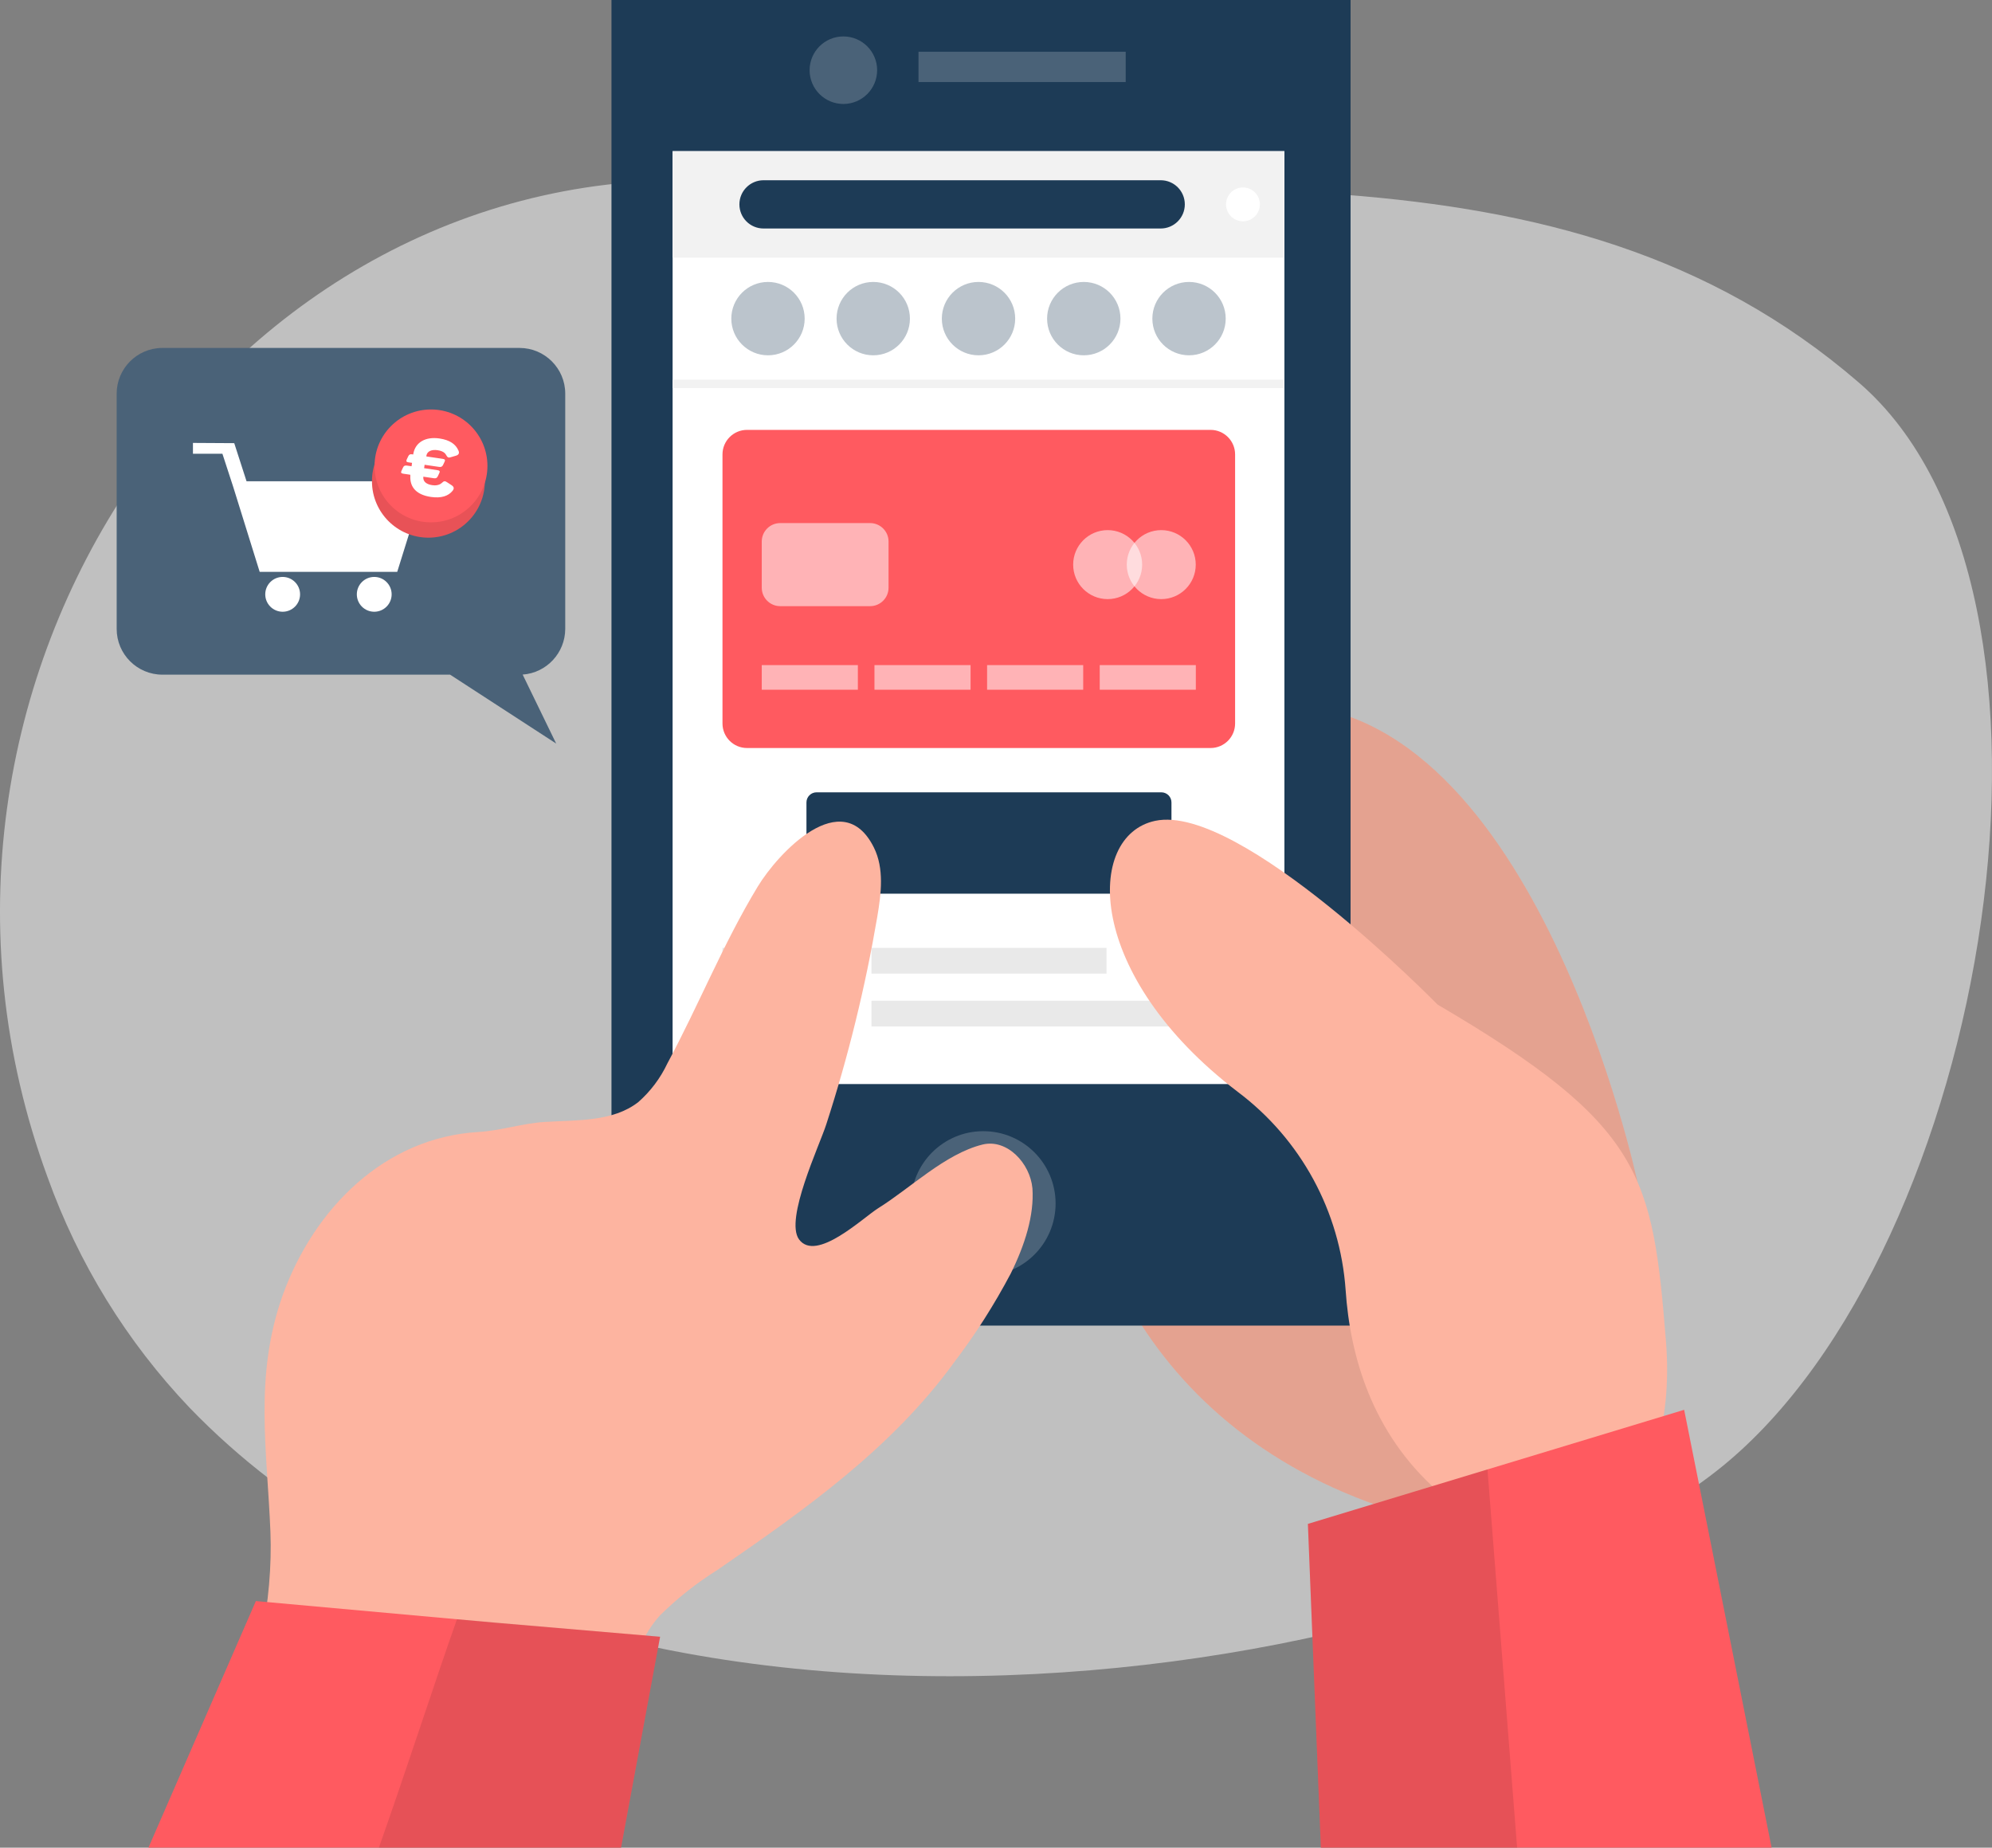
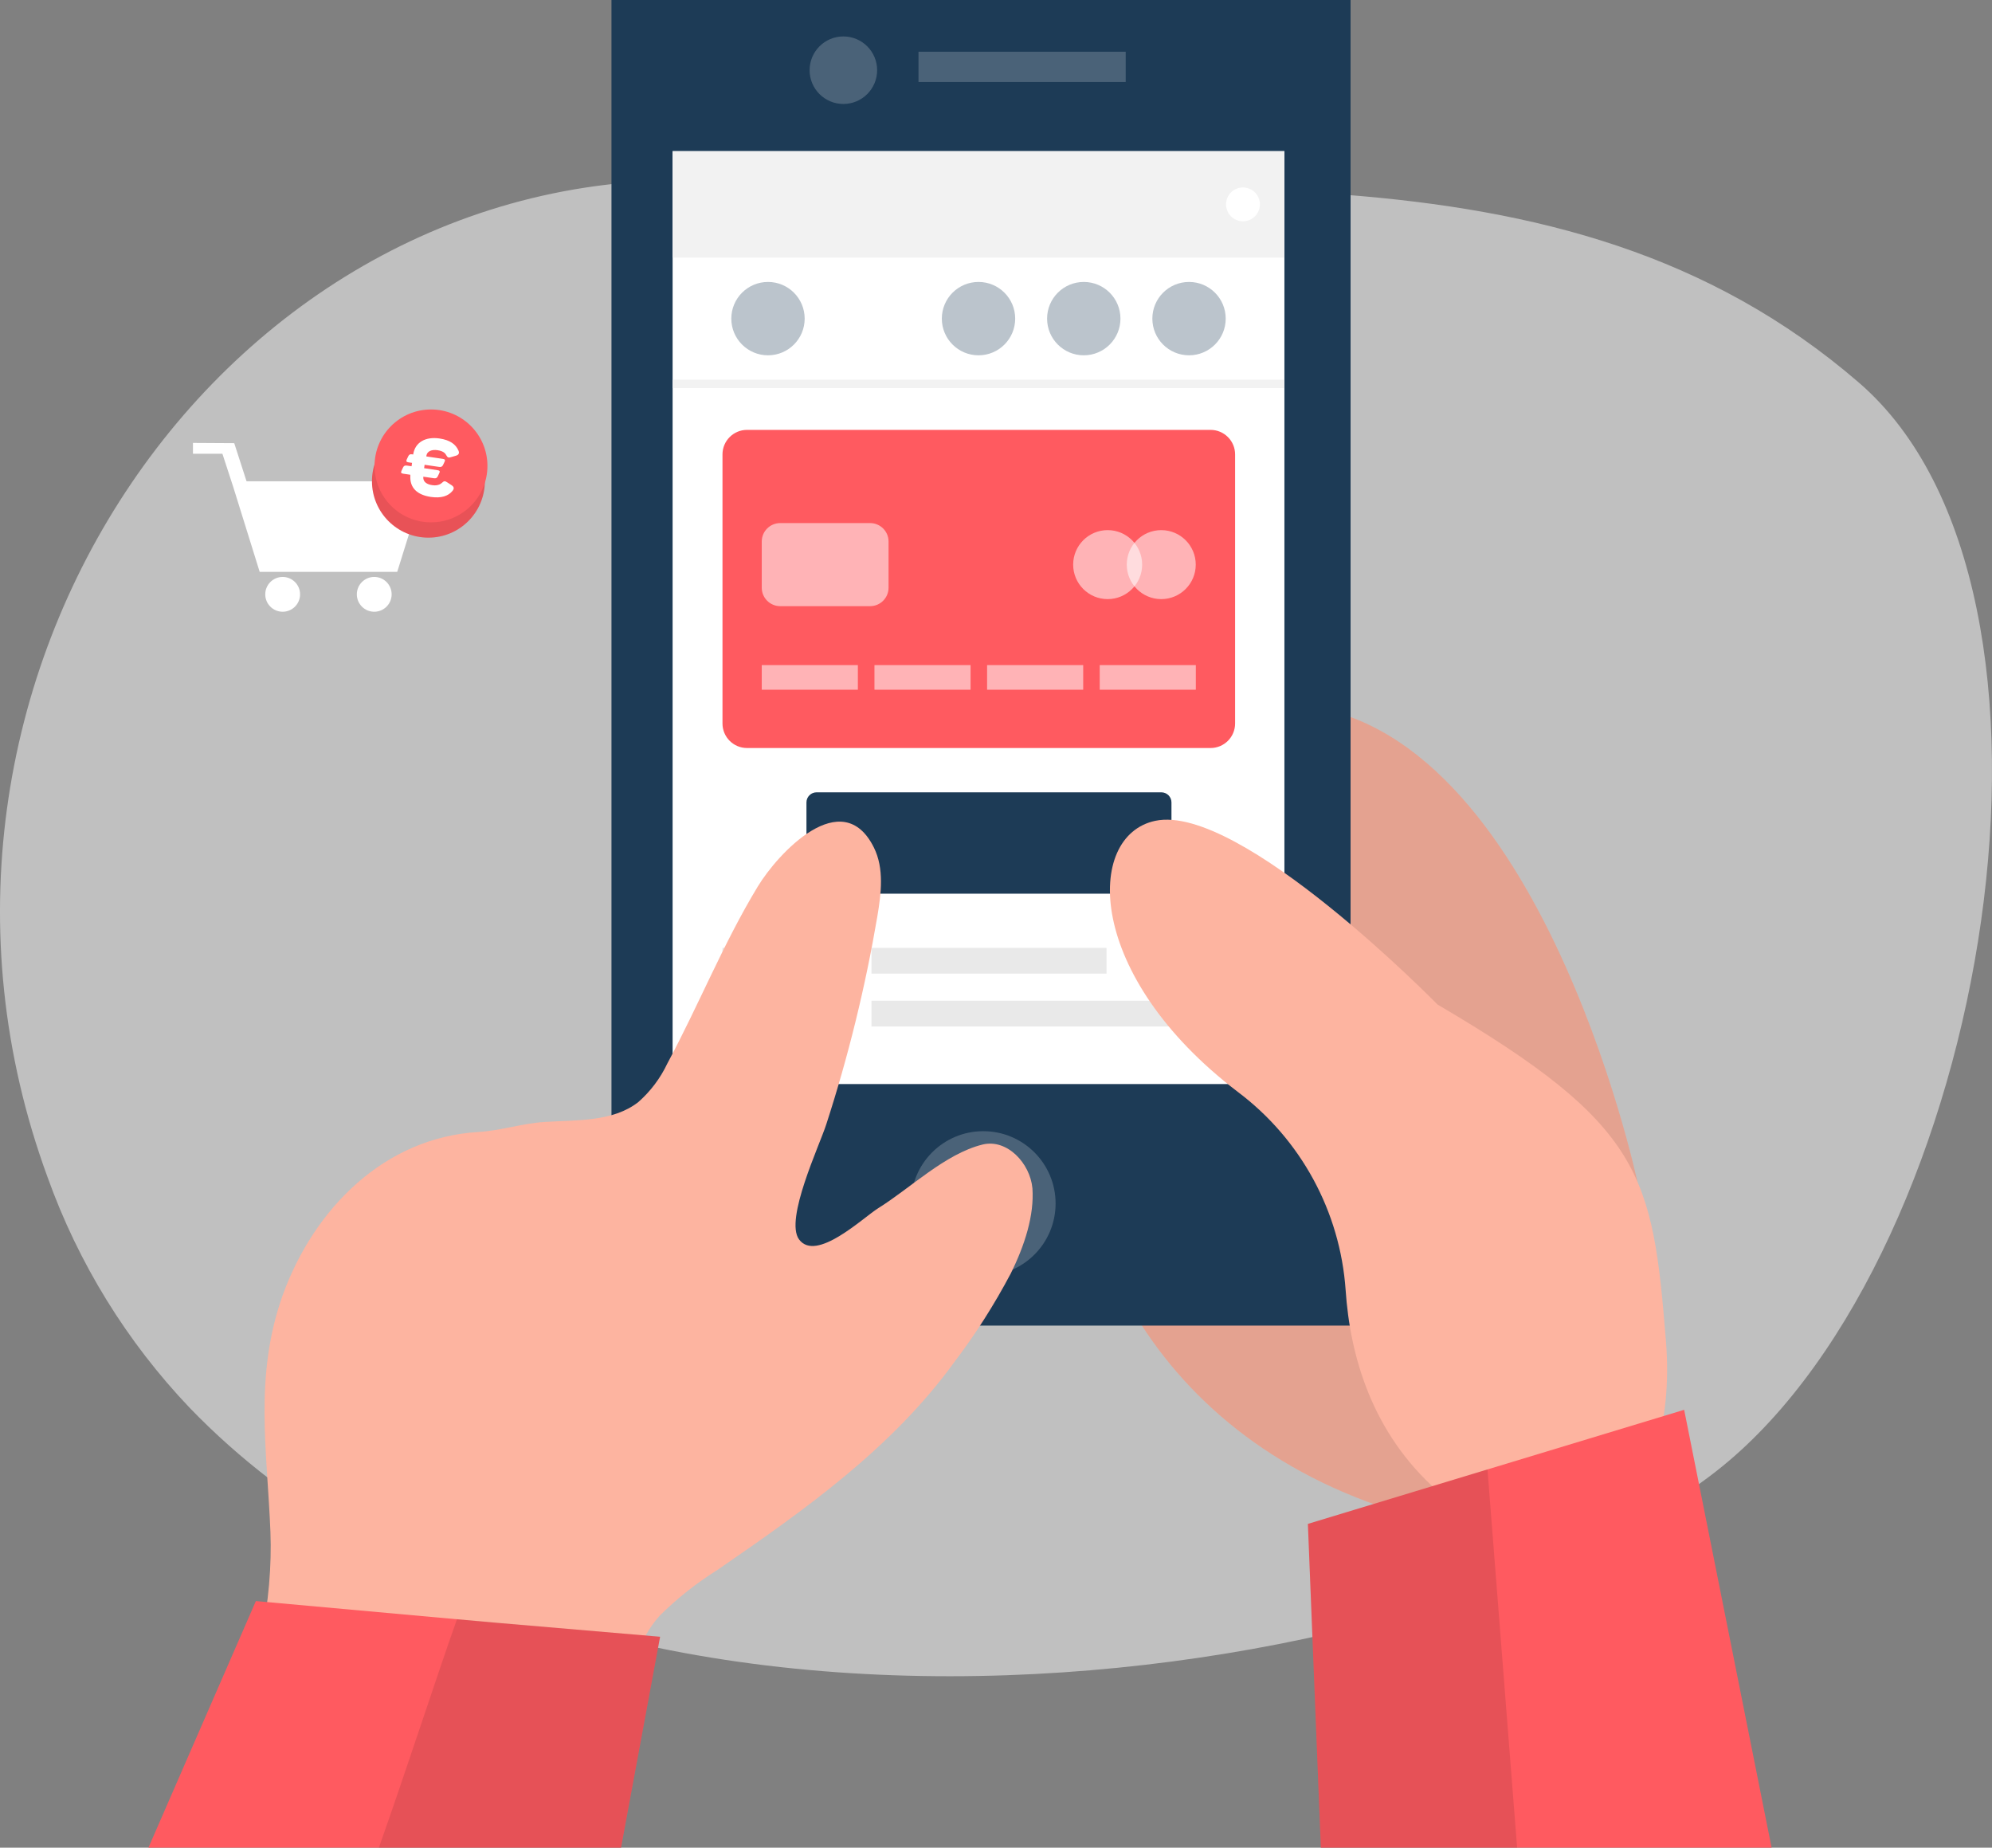
<svg xmlns="http://www.w3.org/2000/svg" width="510" height="473" viewBox="0 0 510 473" fill="none">
  <rect x="0" y="0" width="510" height="473" fill="#808080" stroke="none" />
  <g clip-path="url(#clip0_2_345)">
    <path opacity="0.5" d="M184.165 46.411C58.417 39.26 -34.267 174.864 12.168 301.328C20.046 323.341 32.442 343.469 48.57 360.404C151.661 467.217 372.311 431.108 440.865 375.453C509.419 319.797 537.529 151.11 475.94 97.962C399.426 31.86 298.305 52.919 184.165 46.411Z" fill="white" />
    <path d="M419.223 302.551C419.223 302.551 393.248 180.337 327.887 180.337C262.525 180.337 227.74 372.468 386.801 393.362L419.223 302.551Z" fill="#FDB4A0" />
    <path opacity="0.1" d="M419.223 302.551C419.223 302.551 393.248 180.337 327.887 180.337C262.525 180.337 227.74 372.468 386.801 393.362L419.223 302.551Z" fill="black" />
    <path d="M345.777 6.10352e-05H156.553V339.344H345.777V6.10352e-05Z" fill="#1D3B56" />
    <path d="M328.84 38.7H172.204V277.511H328.84V38.7Z" fill="white" />
    <path opacity="0.2" d="M251.745 326.596C261.969 326.596 270.257 318.308 270.257 308.085C270.257 297.862 261.969 289.575 251.745 289.575C241.521 289.575 233.233 297.862 233.233 308.085C233.233 318.308 241.521 326.596 251.745 326.596Z" fill="white" />
    <path opacity="0.2" d="M288.209 13.245H235.161V20.998H288.209V13.245Z" fill="white" />
    <path opacity="0.2" d="M215.924 26.615C220.698 26.615 224.568 22.745 224.568 17.971C224.568 13.198 220.698 9.328 215.924 9.328C211.15 9.328 207.279 13.198 207.279 17.971C207.279 22.745 211.15 26.615 215.924 26.615Z" fill="white" />
    <path d="M309.934 110.047H191.255C187.786 110.047 184.974 112.859 184.974 116.327V185.208C184.974 188.676 187.786 191.488 191.255 191.488H309.934C313.403 191.488 316.216 188.676 316.216 185.208V116.327C316.216 112.859 313.403 110.047 309.934 110.047Z" fill="#FF5A60" />
    <path opacity="0.54" d="M222.765 133.905H199.754C197.144 133.905 195.028 136.021 195.028 138.631V150.446C195.028 153.056 197.144 155.172 199.754 155.172H222.765C225.375 155.172 227.491 153.056 227.491 150.446V138.631C227.491 136.021 225.375 133.905 222.765 133.905Z" fill="white" />
    <path opacity="0.54" d="M283.587 153.369C288.464 153.369 292.418 149.416 292.418 144.539C292.418 139.662 288.464 135.708 283.587 135.708C278.709 135.708 274.756 139.662 274.756 144.539C274.756 149.416 278.709 153.369 283.587 153.369Z" fill="white" />
    <path opacity="0.54" d="M297.31 153.369C302.187 153.369 306.141 149.416 306.141 144.539C306.141 139.662 302.187 135.708 297.31 135.708C292.433 135.708 288.479 139.662 288.479 144.539C288.479 149.416 292.433 153.369 297.31 153.369Z" fill="white" />
    <g opacity="0.54">
      <path d="M219.634 170.263H195.028V176.564H219.634V170.263Z" fill="white" />
      <path d="M248.491 170.263H223.884V176.564H248.491V170.263Z" fill="white" />
      <path d="M277.326 170.263H252.72V176.564H277.326V170.263Z" fill="white" />
      <path d="M306.162 170.263H281.555V176.564H306.162V170.263Z" fill="white" />
    </g>
    <path d="M210.41 242.646H184.974V266.069H210.41V242.646Z" fill="#E6E6E6" />
    <path d="M283.296 242.646H223.117V249.238H283.296V242.646Z" fill="#E9E9E9" />
    <path d="M297.331 202.827H209.062C207.631 202.827 206.471 203.987 206.471 205.418V226.188C206.471 227.619 207.631 228.779 209.062 228.779H297.331C298.762 228.779 299.922 227.619 299.922 226.188V205.418C299.922 203.987 298.762 202.827 297.331 202.827Z" fill="#1D3B56" />
    <path d="M305.498 256.182H223.117V262.773H305.498V256.182Z" fill="#E9E9E9" />
    <path d="M328.84 38.7H172.204V65.958H328.84V38.7Z" fill="#F2F2F2" />
-     <path d="M195.484 46.141H297.165C300.585 46.141 303.342 48.898 303.342 52.318C303.342 55.739 300.564 58.495 297.165 58.495H195.484C192.064 58.495 189.306 55.739 189.306 52.318C189.306 48.898 192.084 46.141 195.484 46.141Z" fill="#1D3B56" />
    <path d="M318.226 56.651C320.619 56.651 322.559 54.711 322.559 52.318C322.559 49.926 320.619 47.986 318.226 47.986C315.834 47.986 313.894 49.926 313.894 52.318C313.894 54.711 315.834 56.651 318.226 56.651Z" fill="white" />
    <path d="M196.624 90.956C201.81 90.956 206.015 86.752 206.015 81.566C206.015 76.38 201.81 72.176 196.624 72.176C191.438 72.176 187.233 76.38 187.233 81.566C187.233 86.752 191.438 90.956 196.624 90.956Z" fill="#BBC4CC" />
-     <path d="M223.573 90.956C228.76 90.956 232.964 86.752 232.964 81.566C232.964 76.38 228.76 72.176 223.573 72.176C218.387 72.176 214.182 76.38 214.182 81.566C214.182 86.752 218.387 90.956 223.573 90.956Z" fill="#BBC4CC" />
    <path d="M250.522 90.956C255.709 90.956 259.913 86.752 259.913 81.566C259.913 76.38 255.709 72.176 250.522 72.176C245.336 72.176 241.131 76.38 241.131 81.566C241.131 86.752 245.336 90.956 250.522 90.956Z" fill="#BBC4CC" />
    <path d="M277.471 90.956C282.658 90.956 286.862 86.752 286.862 81.566C286.862 76.38 282.658 72.176 277.471 72.176C272.285 72.176 268.081 76.38 268.081 81.566C268.081 86.752 272.285 90.956 277.471 90.956Z" fill="#BBC4CC" />
    <path d="M304.42 90.956C309.607 90.956 313.811 86.752 313.811 81.566C313.811 76.38 309.607 72.176 304.42 72.176C299.234 72.176 295.03 76.38 295.03 81.566C295.03 86.752 299.234 90.956 304.42 90.956Z" fill="#BBC4CC" />
    <path d="M328.84 97.195H172.204V99.351H328.84V97.195Z" fill="#F2F2F2" />
    <path d="M368.041 257.156C368.041 257.156 317.542 205.542 295.776 210.123C277.782 213.917 277.761 249.694 316.941 279.542C333.048 291.648 343.102 310.137 344.512 330.223C345.632 346.889 351.125 366.705 368.041 381.671C403.572 413.22 429.961 385.734 426.52 343.261C423.079 300.789 420.799 288.103 368.041 257.156Z" fill="#FDB4A0" />
    <path d="M338.169 473L334.852 390.107L431.184 360.901L453.573 473H338.169Z" fill="#FF5A60" />
    <path opacity="0.1" d="M338.169 473L334.852 390.107L380.831 376.157L388.418 473H338.169Z" fill="black" />
    <path d="M258.773 326.015C254.585 333.954 249.755 341.541 244.324 348.692C228.3 370.809 205.953 386.563 183.668 401.902C178.34 405.239 173.406 409.136 168.95 413.551C160.347 423.045 159.372 439.026 156.138 451.09C156.138 451.09 55.038 448.686 56.925 445.68C66.108 431.108 69.901 409.157 69.238 392.16C68.388 371.12 65.03 352.299 72.348 331.633C80.391 309.329 98.488 291.192 122.473 289.782C128.174 289.451 133.709 287.564 139.451 287.212C147.763 286.694 156.885 287.212 163.415 282.133C166.545 279.377 169.074 276.019 170.857 272.246C178.879 257.322 185.181 241.506 193.991 226.975C199.153 218.435 215.654 200.692 223.739 216.964C226.413 222.353 225.605 228.737 224.61 234.666C221.542 252.679 217.188 270.443 211.55 287.813C209.829 293.202 200.853 312.148 204.564 317.268C208.938 323.238 220.92 311.754 224.817 309.308C233.088 304.168 241.981 295.358 251.559 292.995C257.861 291.461 263.748 297.804 264.328 304.209C264.805 311.091 262.4 318.698 258.773 326.015Z" fill="#FDB4A0" />
    <path d="M169 419L159 473H38L65.507 409.862L126.225 415.355L169 419Z" fill="#FF5A60" />
    <path opacity="0.1" d="M169 419L158.989 473H97C104.372 452.142 111.452 430.131 117 414.5L169 419Z" fill="black" />
-     <path d="M144.716 160.997V100.781C144.716 94.314 139.471 89.07 133.004 89.07C133.004 89.07 133.004 89.07 132.983 89.07H41.481C35.054 89.132 29.872 94.356 29.872 100.781V160.997C29.872 167.464 35.117 172.709 41.584 172.709H115.238L142.394 190.348L133.812 172.688C139.948 172.253 144.695 167.133 144.716 160.997Z" fill="#4A6278" />
    <path d="M72.368 156.603C74.83 156.603 76.825 154.607 76.825 152.146C76.825 149.685 74.83 147.69 72.368 147.69C69.907 147.69 67.911 149.685 67.911 152.146C67.911 154.607 69.907 156.603 72.368 156.603Z" fill="white" />
    <path d="M95.814 156.603C98.276 156.603 100.271 154.607 100.271 152.146C100.271 149.685 98.276 147.69 95.814 147.69C93.353 147.69 91.357 149.685 91.357 152.146C91.357 154.607 93.353 156.603 95.814 156.603Z" fill="white" />
    <path d="M63.123 123.209L59.972 113.446L49.4 113.384V116.162H56.945L59.723 124.681L66.481 146.384H101.701L108.936 123.209H63.123Z" fill="white" />
    <path d="M109.682 137.636C117.662 137.636 124.131 131.168 124.131 123.189C124.131 115.209 117.662 108.741 109.682 108.741C101.703 108.741 95.234 115.209 95.234 123.189C95.234 131.168 101.703 137.636 109.682 137.636Z" fill="#FF5A60" />
-     <path opacity="0.09" d="M109.682 137.636C117.662 137.636 124.131 131.168 124.131 123.189C124.131 115.209 117.662 108.741 109.682 108.741C101.703 108.741 95.234 115.209 95.234 123.189C95.234 131.168 101.703 137.636 109.682 137.636Z" fill="black" />
+     <path opacity="0.09" d="M109.682 137.636C117.662 137.636 124.131 131.168 124.131 123.189C124.131 115.209 117.662 108.741 109.682 108.741C101.703 108.741 95.234 115.209 95.234 123.189C95.234 131.168 101.703 137.636 109.682 137.636" fill="black" />
    <path d="M110.346 133.719C118.326 133.719 124.795 127.25 124.795 119.271C124.795 111.292 118.326 104.823 110.346 104.823C102.366 104.823 95.897 111.292 95.897 119.271C95.897 127.25 102.366 133.719 110.346 133.719Z" fill="#FF5A60" />
    <path d="M105.039 121.696V121.53L103.215 121.261C102.696 121.178 102.572 120.971 102.8 120.494L103.173 119.706C103.38 119.229 103.65 119.126 104.189 119.188L105.371 119.354L105.495 118.483L104.583 118.359C104.044 118.276 103.919 118.069 104.147 117.592L104.521 116.804C104.749 116.328 105.018 116.224 105.557 116.307L105.806 116.348V116.224C106.303 113.26 108.895 111.726 112.502 112.244C115.197 112.638 116.689 113.736 117.373 115.333C117.663 115.996 117.456 116.41 116.793 116.638L115.508 117.012C114.823 117.26 114.575 117.115 114.243 116.514C114.098 116.286 113.766 115.498 112.046 115.25C110.532 115.022 109.351 115.498 109.164 116.659V116.846L113.372 117.468C113.911 117.55 114.056 117.758 113.808 118.235L113.435 119.022C113.207 119.478 112.937 119.603 112.398 119.52L108.708 118.981L108.584 119.851L112.046 120.37C112.564 120.452 112.709 120.66 112.46 121.136L112.087 121.924C111.859 122.38 111.61 122.505 111.051 122.422L108.376 122.028V122.152C108.293 123.396 109.351 124.018 110.698 124.204C112.357 124.453 113.082 123.645 113.144 123.603C113.663 123.106 113.911 123.064 114.533 123.5L115.673 124.246C116.254 124.66 116.316 125.075 115.86 125.655C114.782 126.982 112.978 127.604 110.304 127.21C106.78 126.692 104.852 124.847 105.06 121.717L105.039 121.696Z" fill="white" />
  </g>
  <defs>
    <clipPath id="clip0_2_345">
      <rect width="510" height="473" fill="white" />
    </clipPath>
  </defs>
</svg>